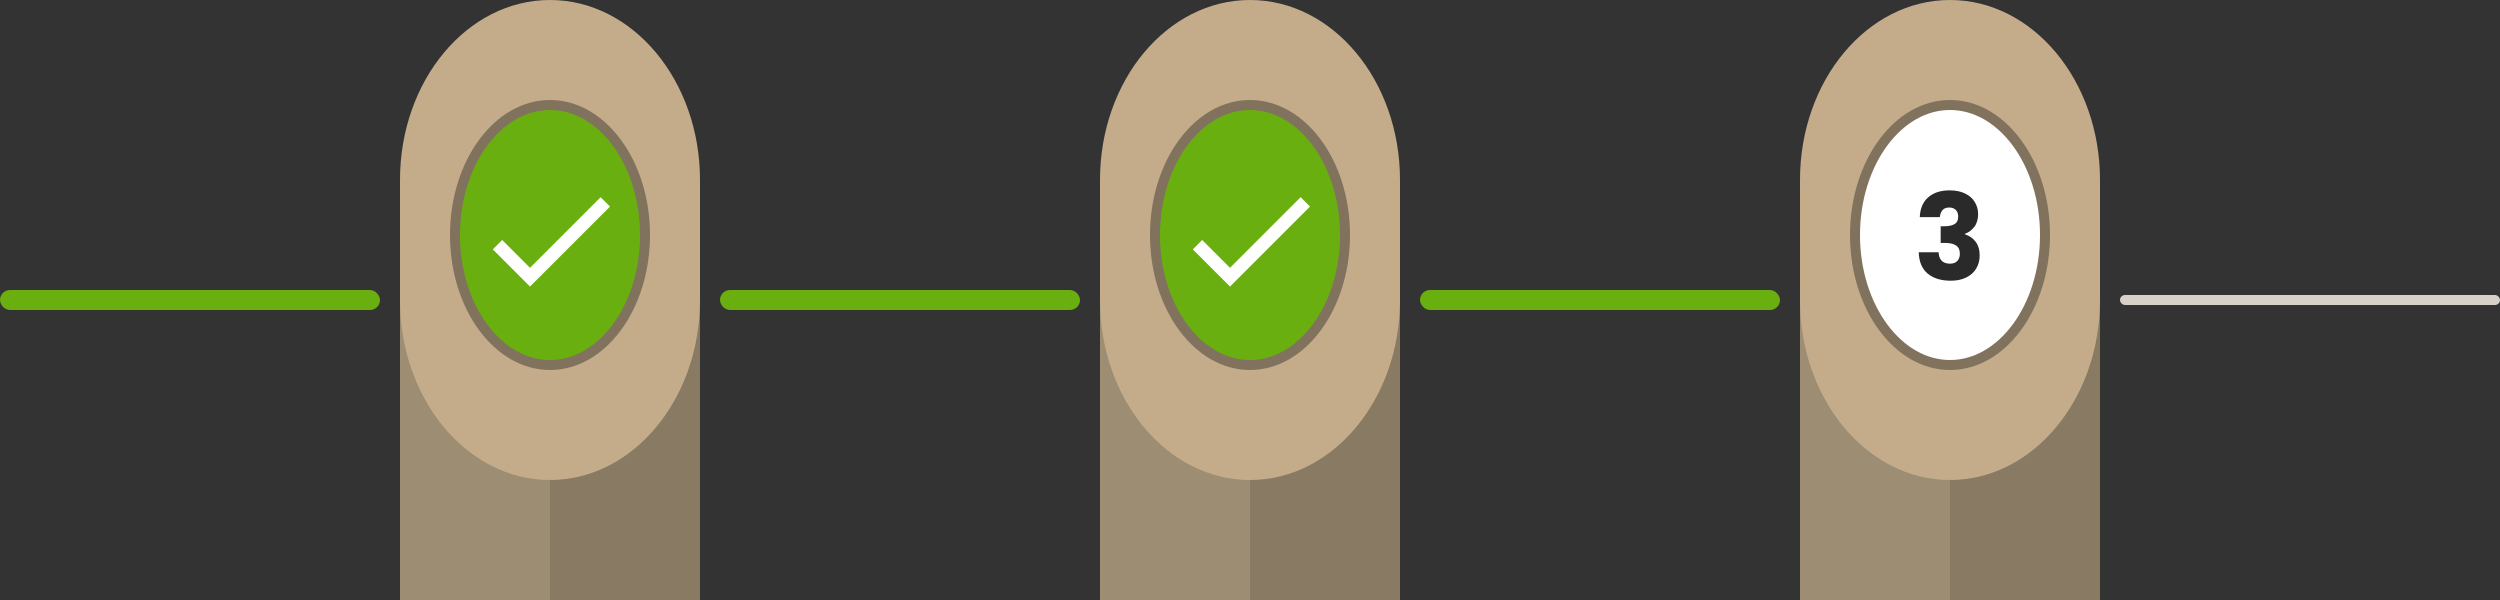
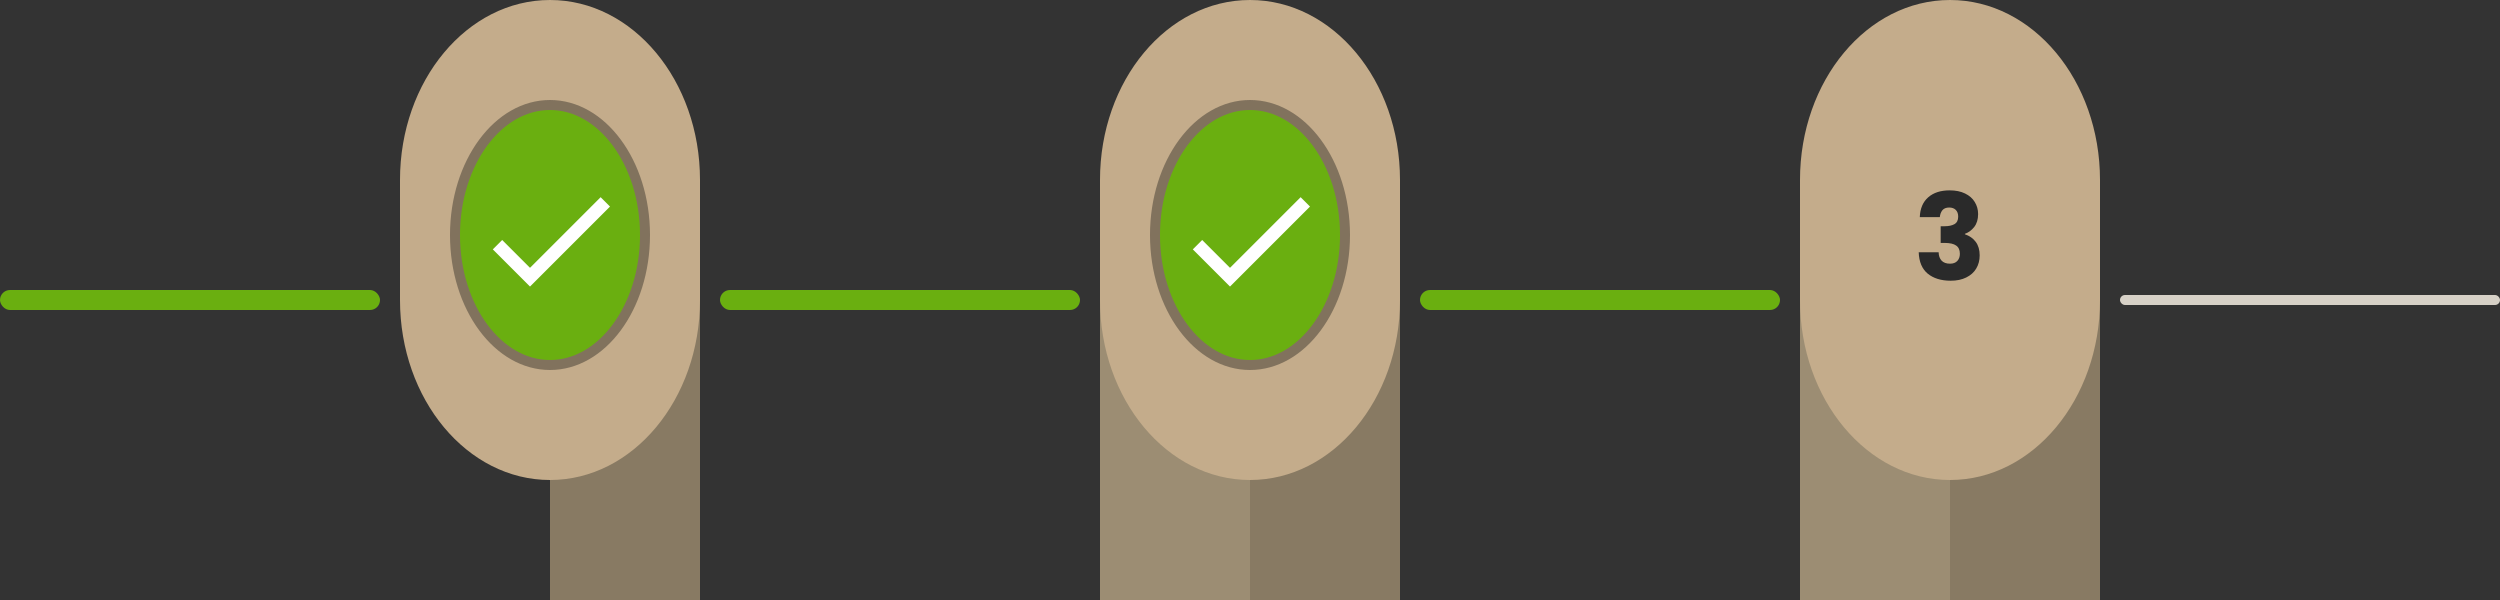
<svg xmlns="http://www.w3.org/2000/svg" width="250" height="60" viewBox="0 0 250 60" fill="none">
  <rect x="0" y="0" width="250" height="60" fill="#333333" stroke="none" />
  <rect y="29" width="38" height="2" rx="1" fill="#6AAF10" />
-   <rect x="40" y="23" width="30" height="37" fill="#9C8D73" />
  <rect x="55" y="23" width="15" height="37" fill="#887A63" />
  <path d="M40 18C40 8.059 46.716 0 55 0C63.284 0 70 8.059 70 18V30C70 39.941 63.284 48 55 48C46.716 48 40 39.941 40 30V18Z" fill="#C4AC8B" />
  <path d="M64.5 23.5C64.5 27.132 63.409 30.4 61.669 32.748C59.93 35.097 57.566 36.5 55 36.5C52.434 36.5 50.07 35.097 48.331 32.748C46.591 30.4 45.5 27.132 45.5 23.5C45.5 19.868 46.591 16.6 48.331 14.252C50.07 11.903 52.434 10.5 55 10.5C57.566 10.5 59.93 11.903 61.669 14.252C63.409 16.6 64.5 19.868 64.5 23.5Z" fill="#6AAF10" stroke="#81725D" />
  <path d="M53 26.781L60.062 19.719L61 20.656L53 28.656L49.281 24.938L50.219 24L53 26.781Z" fill="white" />
  <rect x="72" y="29" width="36" height="2" rx="1" fill="#6AAF10" />
  <rect x="110" y="23" width="30" height="37" fill="#9C8D73" />
  <rect x="125" y="23" width="15" height="37" fill="#887A63" />
  <path d="M110 18C110 8.059 116.716 0 125 0C133.284 0 140 8.059 140 18V30C140 39.941 133.284 48 125 48C116.716 48 110 39.941 110 30V18Z" fill="#C4AC8B" />
  <path d="M134.5 23.5C134.5 27.132 133.409 30.4 131.669 32.748C129.93 35.097 127.566 36.5 125 36.5C122.434 36.5 120.07 35.097 118.331 32.748C116.591 30.4 115.5 27.132 115.5 23.5C115.5 19.868 116.591 16.6 118.331 14.252C120.07 11.903 122.434 10.5 125 10.5C127.566 10.5 129.93 11.903 131.669 14.252C133.409 16.6 134.5 19.868 134.5 23.5Z" fill="#6AAF10" stroke="#81725D" />
  <path d="M123 26.781L130.062 19.719L131 20.656L123 28.656L119.281 24.938L120.219 24L123 26.781Z" fill="white" />
  <rect x="142" y="29" width="36" height="2" rx="1" fill="#6AAF10" />
  <rect x="180" y="23" width="30" height="37" fill="#9C8D73" />
  <rect x="195" y="23" width="15" height="37" fill="#887A63" />
  <path d="M180 18C180 8.059 186.716 0 195 0C203.284 0 210 8.059 210 18V30C210 39.941 203.284 48 195 48C186.716 48 180 39.941 180 30V18Z" fill="#C4AC8B" />
-   <path d="M204.5 23.5C204.5 27.132 203.409 30.4 201.669 32.748C199.93 35.097 197.566 36.5 195 36.5C192.434 36.5 190.07 35.097 188.331 32.748C186.591 30.4 185.5 27.132 185.5 23.5C185.5 19.868 186.591 16.6 188.331 14.252C190.07 11.903 192.434 10.5 195 10.5C197.566 10.5 199.93 11.903 201.669 14.252C203.409 16.6 204.5 19.868 204.5 23.5Z" fill="white" stroke="#81725D" />
  <path d="M191.979 21.712C192.011 20.856 192.291 20.196 192.819 19.732C193.347 19.268 194.063 19.036 194.967 19.036C195.567 19.036 196.079 19.14 196.503 19.348C196.935 19.556 197.259 19.84 197.475 20.2C197.699 20.56 197.811 20.964 197.811 21.412C197.811 21.94 197.679 22.372 197.415 22.708C197.151 23.036 196.843 23.26 196.491 23.38V23.428C196.947 23.58 197.307 23.832 197.571 24.184C197.835 24.536 197.967 24.988 197.967 25.54C197.967 26.036 197.851 26.476 197.619 26.86C197.395 27.236 197.063 27.532 196.623 27.748C196.191 27.964 195.675 28.072 195.075 28.072C194.115 28.072 193.347 27.836 192.771 27.364C192.203 26.892 191.903 26.18 191.871 25.228H193.863C193.871 25.58 193.971 25.86 194.163 26.068C194.355 26.268 194.635 26.368 195.003 26.368C195.315 26.368 195.555 26.28 195.723 26.104C195.899 25.92 195.987 25.68 195.987 25.384C195.987 25 195.863 24.724 195.615 24.556C195.375 24.38 194.987 24.292 194.451 24.292H194.067V22.624H194.451C194.859 22.624 195.187 22.556 195.435 22.42C195.691 22.276 195.819 22.024 195.819 21.664C195.819 21.376 195.739 21.152 195.579 20.992C195.419 20.832 195.199 20.752 194.919 20.752C194.615 20.752 194.387 20.844 194.235 21.028C194.091 21.212 194.007 21.44 193.983 21.712H191.979Z" fill="#2A2A2A" />
  <rect x="212" y="29.5" width="38" height="1" rx="0.5" fill="#D7D1C7" />
</svg>